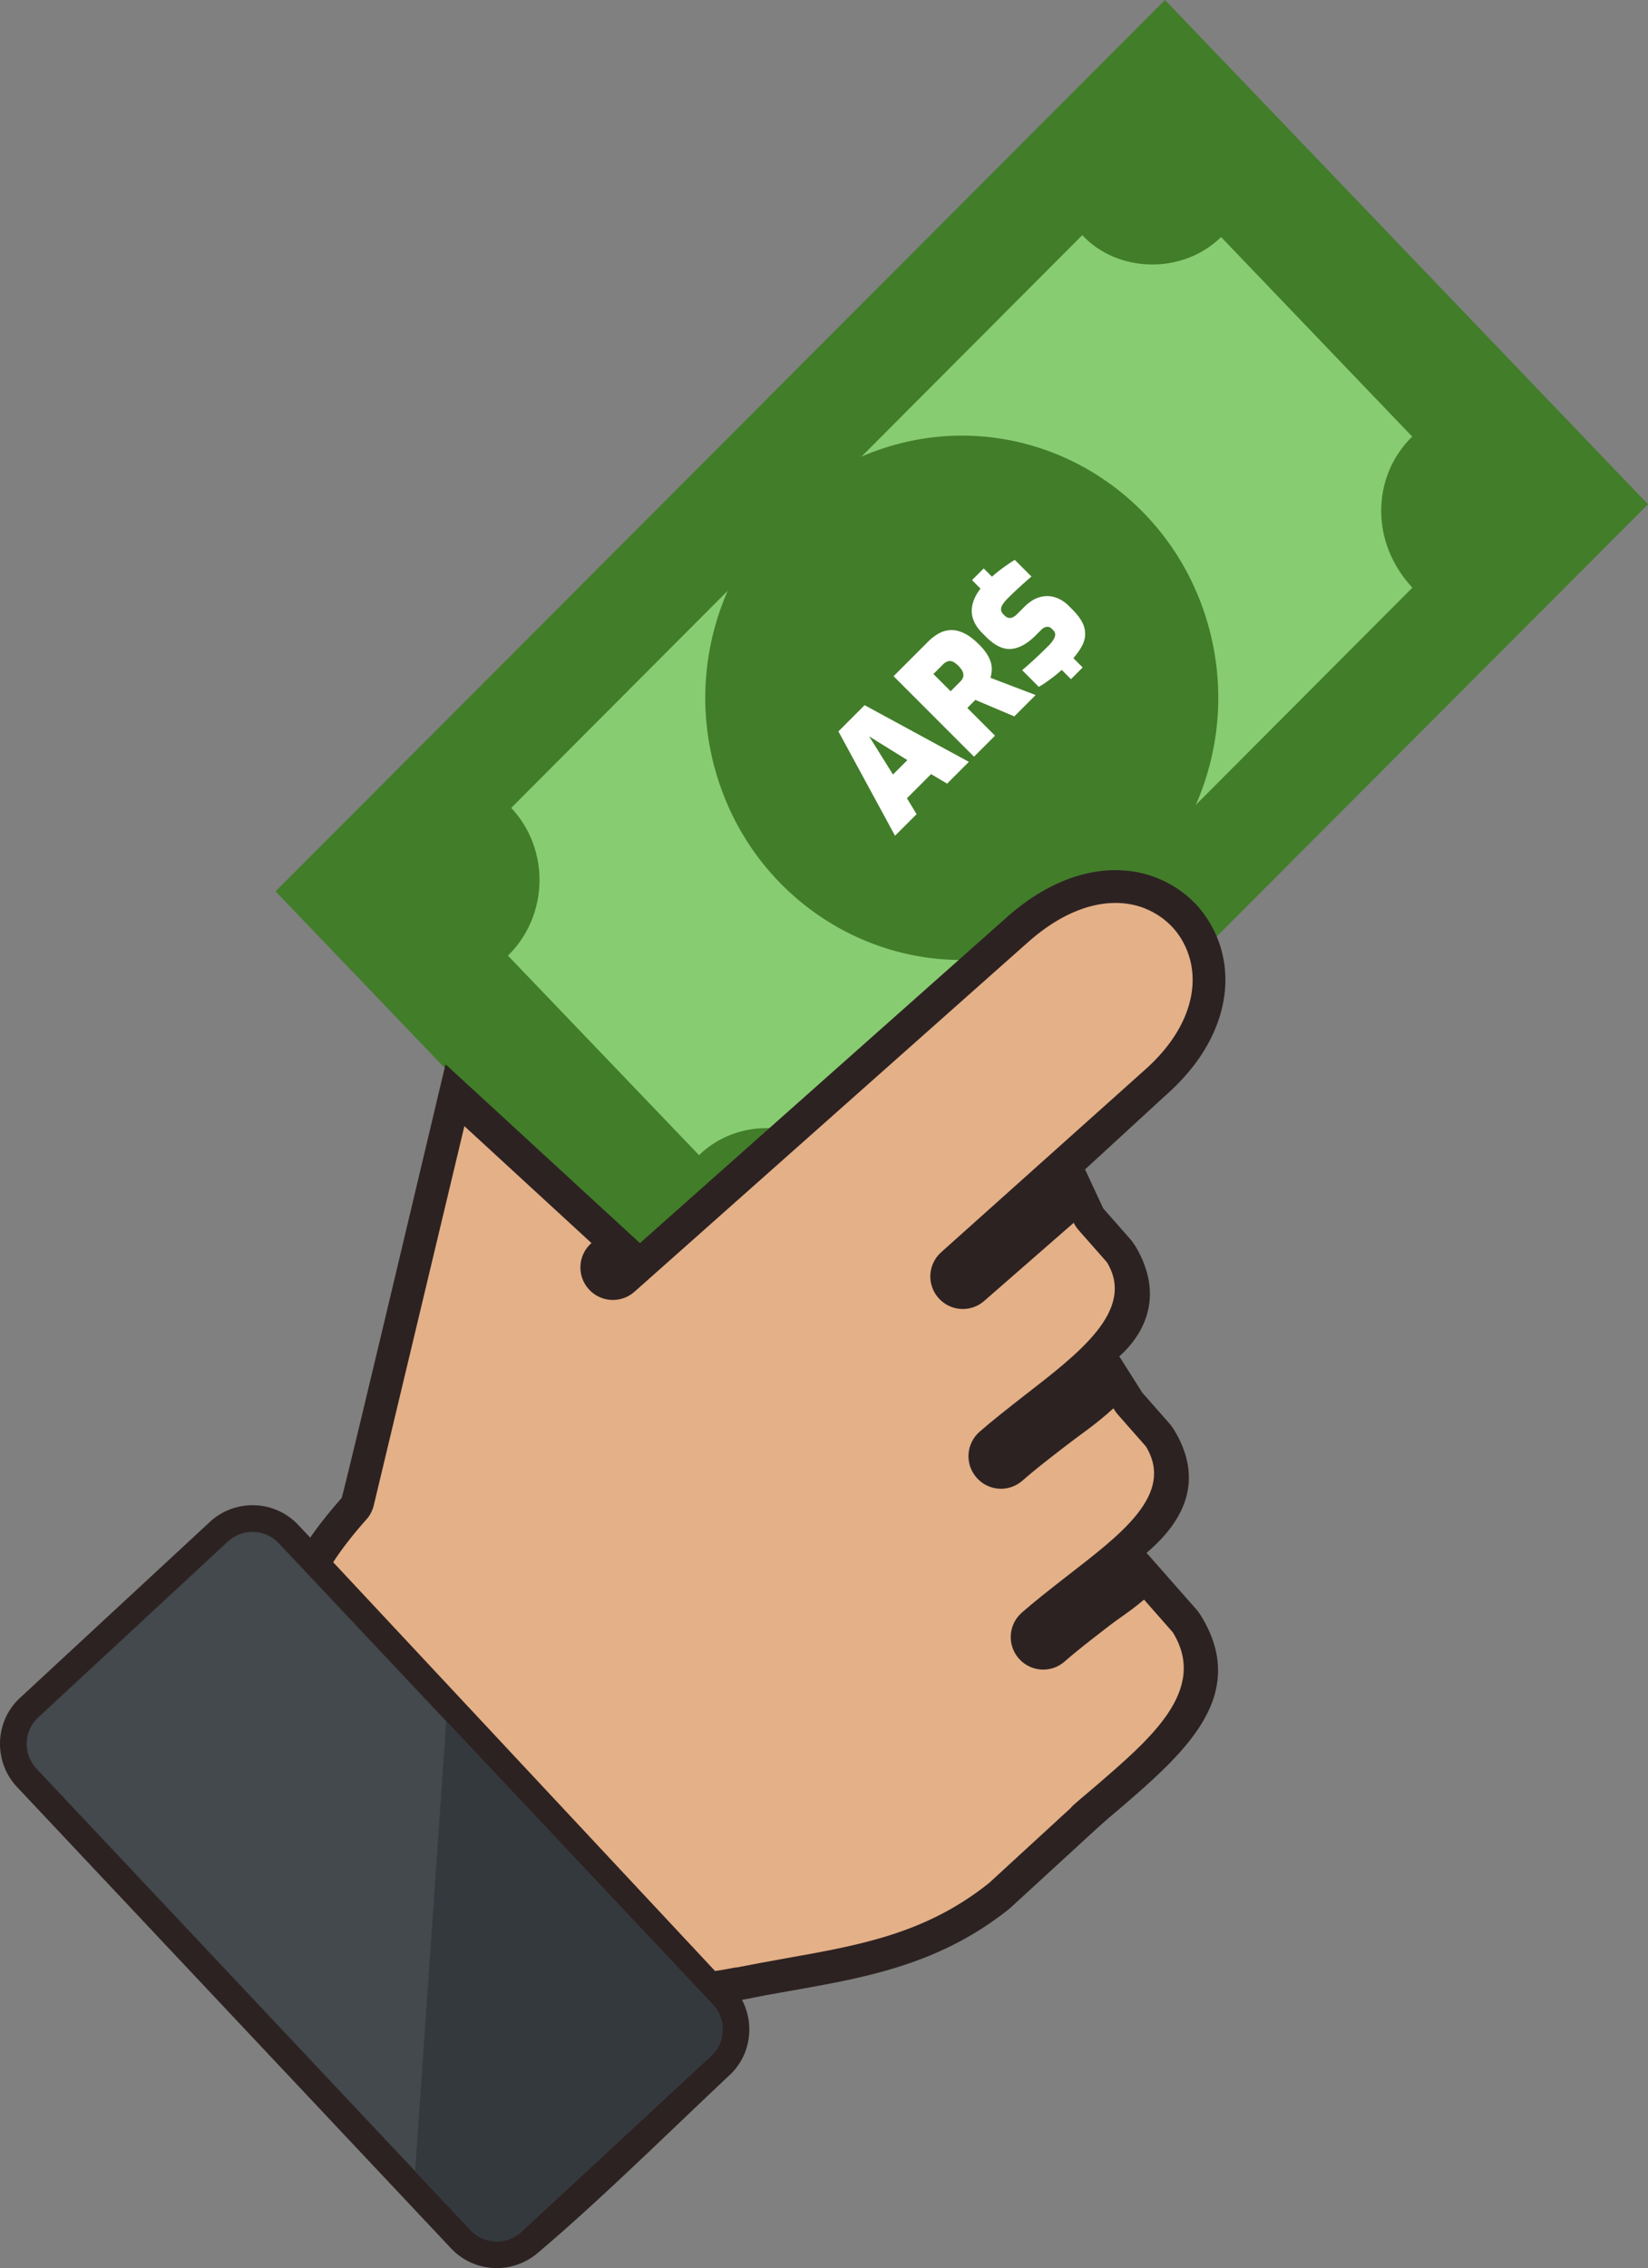
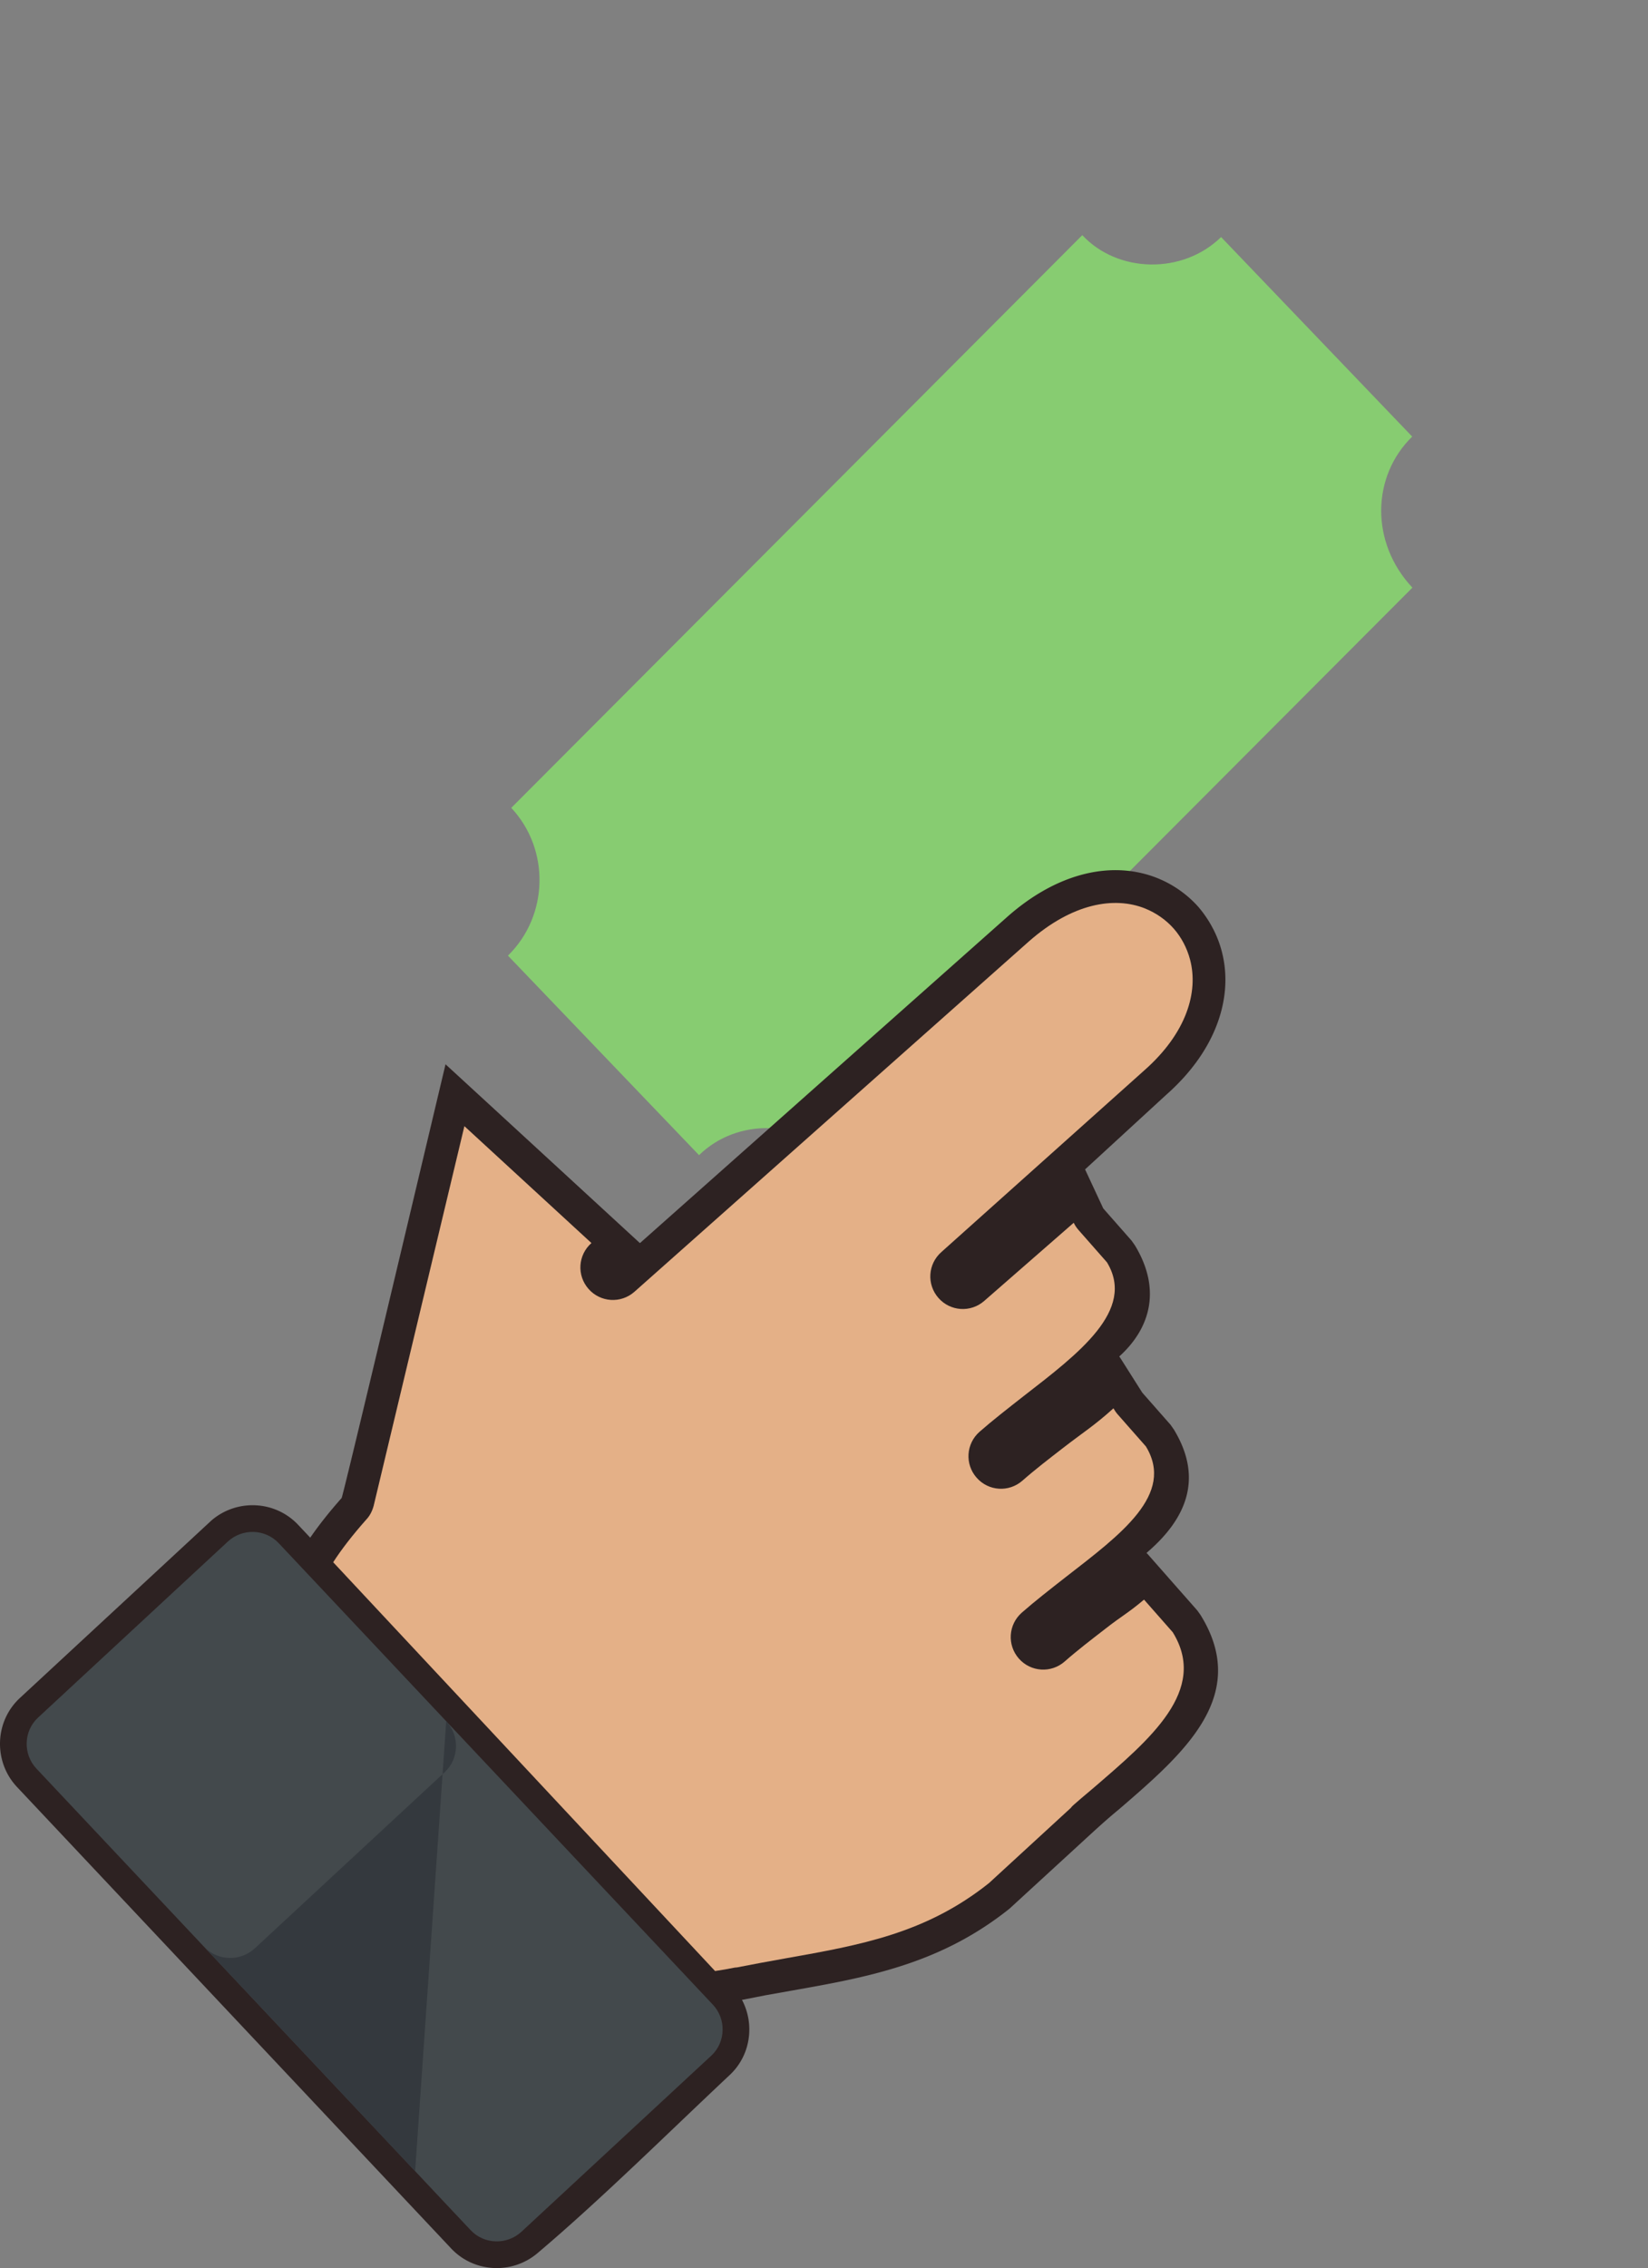
<svg xmlns="http://www.w3.org/2000/svg" viewBox="0 0 3152.08 4334.89" shape-rendering="geometricPrecision" text-rendering="geometricPrecision" image-rendering="optimizeQuality" fill-rule="evenodd" clip-rule="evenodd">
  <rect x="0" y="0" width="3152.08" height="4334.89" fill="#808080" stroke="none" />
  <defs>
    <style>.prefix__fil0{fill:#427d2a}</style>
  </defs>
  <g id="prefix__Layer_x0020_1">
-     <path class="prefix__fil0" d="M527.04 1703.61L2228.24 0l923.84 963.82-1701.21 1703.61z" />
    <path d="M2070.06 449.44c67.76 72.65 191.81 75.61 265.5 3.66l365.53 381.35c-77.68 75.74-80.62 202.43.37 288.72L1608.91 2218.12c-74.12-79.3-198.18-82.25-271.87-10.32l-365.52-381.34c77.88-76.13 80.91-202.83 6.34-282.42l1092.2-1094.6z" fill="#87cc71" />
-     <path class="prefix__fil0" d="M1368.92 1474.97c-76.28-265.48 72.6-543.9 332.55-621.93 259.94-78.05 532.47 73.9 608.75 339.38 76.3 265.47-72.59 543.91-332.54 621.94-259.96 78.03-532.48-73.91-608.76-339.39z" />
    <path d="M37.84 3245.49l366.78-339.66c48.61-41.55 121.66-38.15 165.67 8.54l23.09 24.52c16.53-24.07 36.63-49.37 60.01-75.73 2.87-3.13 172.51-719 198.78-829.04l78.5 72.12 293.3 269.69 702.19-623.23c46.91-41.52 94.19-67.1 139.03-79.8 54.23-15.39 105.08-11.95 148.27 5.31a209.206 209.206 0 0142.7 23.17c13.51 9.5 25.6 20.27 35.94 32a216.014 216.014 0 0127.11 39.88c7.46 13.93 13.43 29.12 17.59 44.9 11.87 45.01 9.13 95.97-12.26 147.66-17.78 43.19-48.58 86.7-94.63 127.24l-154.53 141.96 34.8 74.62 54.2 61.57 6.36 9.07c49.17 81.01 31.81 155.03-27.84 210.35-.36.33-.92.75-1.37 1.2-1.2 1.2-.22 1.26 1.12 3.35l42.14 66.51 54.11 61.46 6.37 9.08c56.66 93.26 23.48 169.6-48.62 232.57-.41.36-.86.78-1.28 1.12-1.28 1.17-3.52 2.37-.78 3.77l95.58 108.48 6.12 8.6c95.72 154.56-32.01 264.52-156.82 371.97-25.3 20.8-46.52 40.54-70.37 62.41l-138.44 126.96c-66.8 53.25-134.85 86.12-205.91 109.07-69.17 22.34-137.89 34.57-211.21 47.53l-48.62 8.63-43.31 8.48-2.51.31c24.68 46.44 16.92 105.83-23.12 143.5-117.47 110.13-245.84 237.49-367.42 340.3-48.58 41.52-121.69 38.14-165.66-8.54L31.92 3414.76c-44.42-47.95-42.33-123.79 5.34-168.72l.58-.55z" fill="#2d2222" fill-rule="nonzero" />
    <path id="prefix__cursor-hand_svg" d="M1131.24 2375.79l-243.02-223.42-173.51 725.56c-2.82 10.44-7.65 19.69-14.47 26.7-25.6 28.9-46.71 56.04-62.97 81.2l730.42 781.32c12.29-1.76 24.94-3.97 37.92-6.62 1.04.06 2.66-.36 3.75-.28 26.3-5.22 60.65-11.5 93.37-17.37 143.22-25.35 268.21-47.58 388.92-143.83l156.59-143.8c1.76-2.54 4.02-4.53 6.26-6.48 2.23-1.98 17.45-15.36 38.17-32.59 106.61-91.84 219.14-185.55 150.39-296.54l-54.92-62.36c-30.27 25.64-42.75 31.3-73.47 55.37-27.87 21.56-54.09 41.61-78.27 62.89-25.83 22.73-64.92 20.24-87.68-5.59-22.73-25.88-20.21-64.95 5.62-87.73 24.15-21.22 53.72-44.29 84.44-68.3 104.9-81.34 208.69-157.69 153.02-249.3l-54.43-61.8c-2.93-3.37-5.36-7.23-7.73-11.14-35.49 32.23-57.83 45.91-95.81 75.31-27.86 21.56-54.08 41.64-78.21 62.89-25.88 22.75-64.95 20.27-87.68-5.62-22.78-25.83-20.27-64.92 5.59-87.73 24.15-21.2 53.75-44.23 84.41-68.25 104.93-81.34 214.95-164.02 159.33-255.61l-54.4-61.79c-3.93-4.5-6.89-8.94-9.18-13.85l-171.09 149.3c-25.83 22.76-64.95 20.25-87.68-5.61-22.73-25.83-20.24-64.92 5.59-87.68l387.94-347.08c81.45-71.71 103.98-150.34 87.76-211.86-5.98-22.62-16.9-42.94-31.22-59.25-14.35-16.28-33.12-29.66-54.84-38.51-58.42-23.34-138.81-10.47-222.52 63.22l-754.3 669.49c-25.85 22.73-64.92 20.24-87.68-5.58-22.75-25.86-20.24-64.95 5.59-87.68z" fill="#e4b087" fill-rule="nonzero" />
    <path d="M72.66 3282.9l362.97-336.44c27.79-25.75 71.45-24.65 97.44 2.93l830.37 882.01c26 27.57 24.83 71.71-2.92 97.43L997.54 4265.3c-27.78 25.76-71.47 24.68-97.43-2.93L69.7 3380.34c-25.93-27.58-24.86-71.65 2.96-97.44z" fill="#43494c" />
-     <path d="M853.47 3289.72l509.95 541.68c25.99 27.57 24.85 71.68-2.94 97.43l-362.94 336.48c-27.79 25.75-71.5 24.64-97.47-2.97L794 4149.66l59.47-859.94z" fill="#34393e" />
-     <path d="M2030.74 1280.38l-2.08 1.85c-4.63 4.07-9.32 7.94-14.08 11.6-4.77 3.66-9.43 7.07-13.98 10.25-4.56 3.17-9.12 6.08-13.67 8.7l-31.89-31.9c5.11-4.27 10.52-9 16.25-14.18a893.04 893.04 0 0017.19-15.95c5.73-5.45 11.01-10.59 15.85-15.42 4.55-4.56 8-8.7 10.35-12.43 2.35-3.73 3.52-7.11 3.52-10.15s-1.31-5.87-3.93-8.49l-2.49-2.48c-3.04-3.04-6.39-4.25-10.04-3.63-3.66.62-6.94 2.38-9.84 5.28l-10.98 10.98c-16.01 16.01-31.68 24.64-47.01 25.88-15.32 1.25-31.27-6.42-47.84-22.98l-6.83-6.84c-15.19-15.18-21.99-31.1-20.4-47.73 1.19-12.43 6.71-25 16.57-37.7l-16.26-16.25 22.37-22.37 15.8 15.8c2.96-2.65 5.91-5.16 8.84-7.52 6.35-5.1 12.5-9.73 18.43-13.87 5.94-4.14 11.39-7.73 16.36-10.77l31.9 31.89c-6.91 5.8-14.5 12.5-22.78 20.09-8.29 7.6-15.68 14.64-22.16 21.13-3.87 3.86-7.04 7.59-9.53 11.18-2.48 3.59-3.73 7.04-3.73 10.35 0 3.32 1.59 6.56 4.77 9.74l2.07 2.07c3.45 3.45 7.17 4.97 11.18 4.55 4-.41 8.28-2.9 12.84-7.45l13.67-13.67c9.66-9.66 19.53-15.88 29.61-18.64 10.08-2.76 19.88-2.62 29.41.42 9.53 3.03 18.29 8.56 26.3 16.56l6.84 6.84c13.11 13.12 20.84 25.4 23.19 36.86 2.35 11.46.52 22.61-5.49 33.45-4.04 7.29-9.38 14.79-16.02 22.49l17.78 17.79-22.36 22.36-17.7-17.69zm-318.83 316.95l-108.32-199.44 50.12-50.11 199.43 108.31-41.62 41.63-30.65-18.23-46.18 46.18 18.43 30.44-41.21 41.22zm-3.94-117.01l27.55-27.55-73.11-45.35 45.56 72.9zm155.01-34.07l-153.87-153.87 65.65-65.65c6.76-6.77 13.8-12.15 21.12-16.15 7.32-4.01 15.02-6.11 23.09-6.32 8.08-.21 16.57 1.86 25.48 6.21 8.9 4.35 18.39 11.57 28.47 21.64 6.35 6.35 11.32 12.43 14.92 18.23 3.58 5.8 6.07 11.25 7.45 16.36 1.38 5.11 1.9 10.04 1.55 14.81-.34 4.76-1.13 9.42-2.38 13.97l86.36 32.93-40.8 40.8-74.55-31.48-3.83 3.83-3.84 3.84-3.83 3.83-3.83 3.83 53.02 53.01-40.18 40.18zm-44.73-125.09l18.22-18.22c2.21-2.21 3.83-4.45 4.87-6.73 1.04-2.28 1.45-4.69 1.24-7.25-.2-2.55-1.1-5.18-2.69-7.87-1.59-2.69-3.9-5.56-6.94-8.59-3.03-3.04-5.86-5.32-8.49-6.84-2.62-1.52-5.11-2.28-7.45-2.27-2.35 0-4.63.55-6.84 1.65-2.21 1.11-4.42 2.76-6.62 4.97l-18.23 18.23 32.93 32.92z" fill="#fff" fill-rule="nonzero" />
+     <path d="M853.47 3289.72c25.99 27.57 24.85 71.68-2.94 97.43l-362.94 336.48c-27.79 25.75-71.5 24.64-97.47-2.97L794 4149.66l59.47-859.94z" fill="#34393e" />
  </g>
</svg>